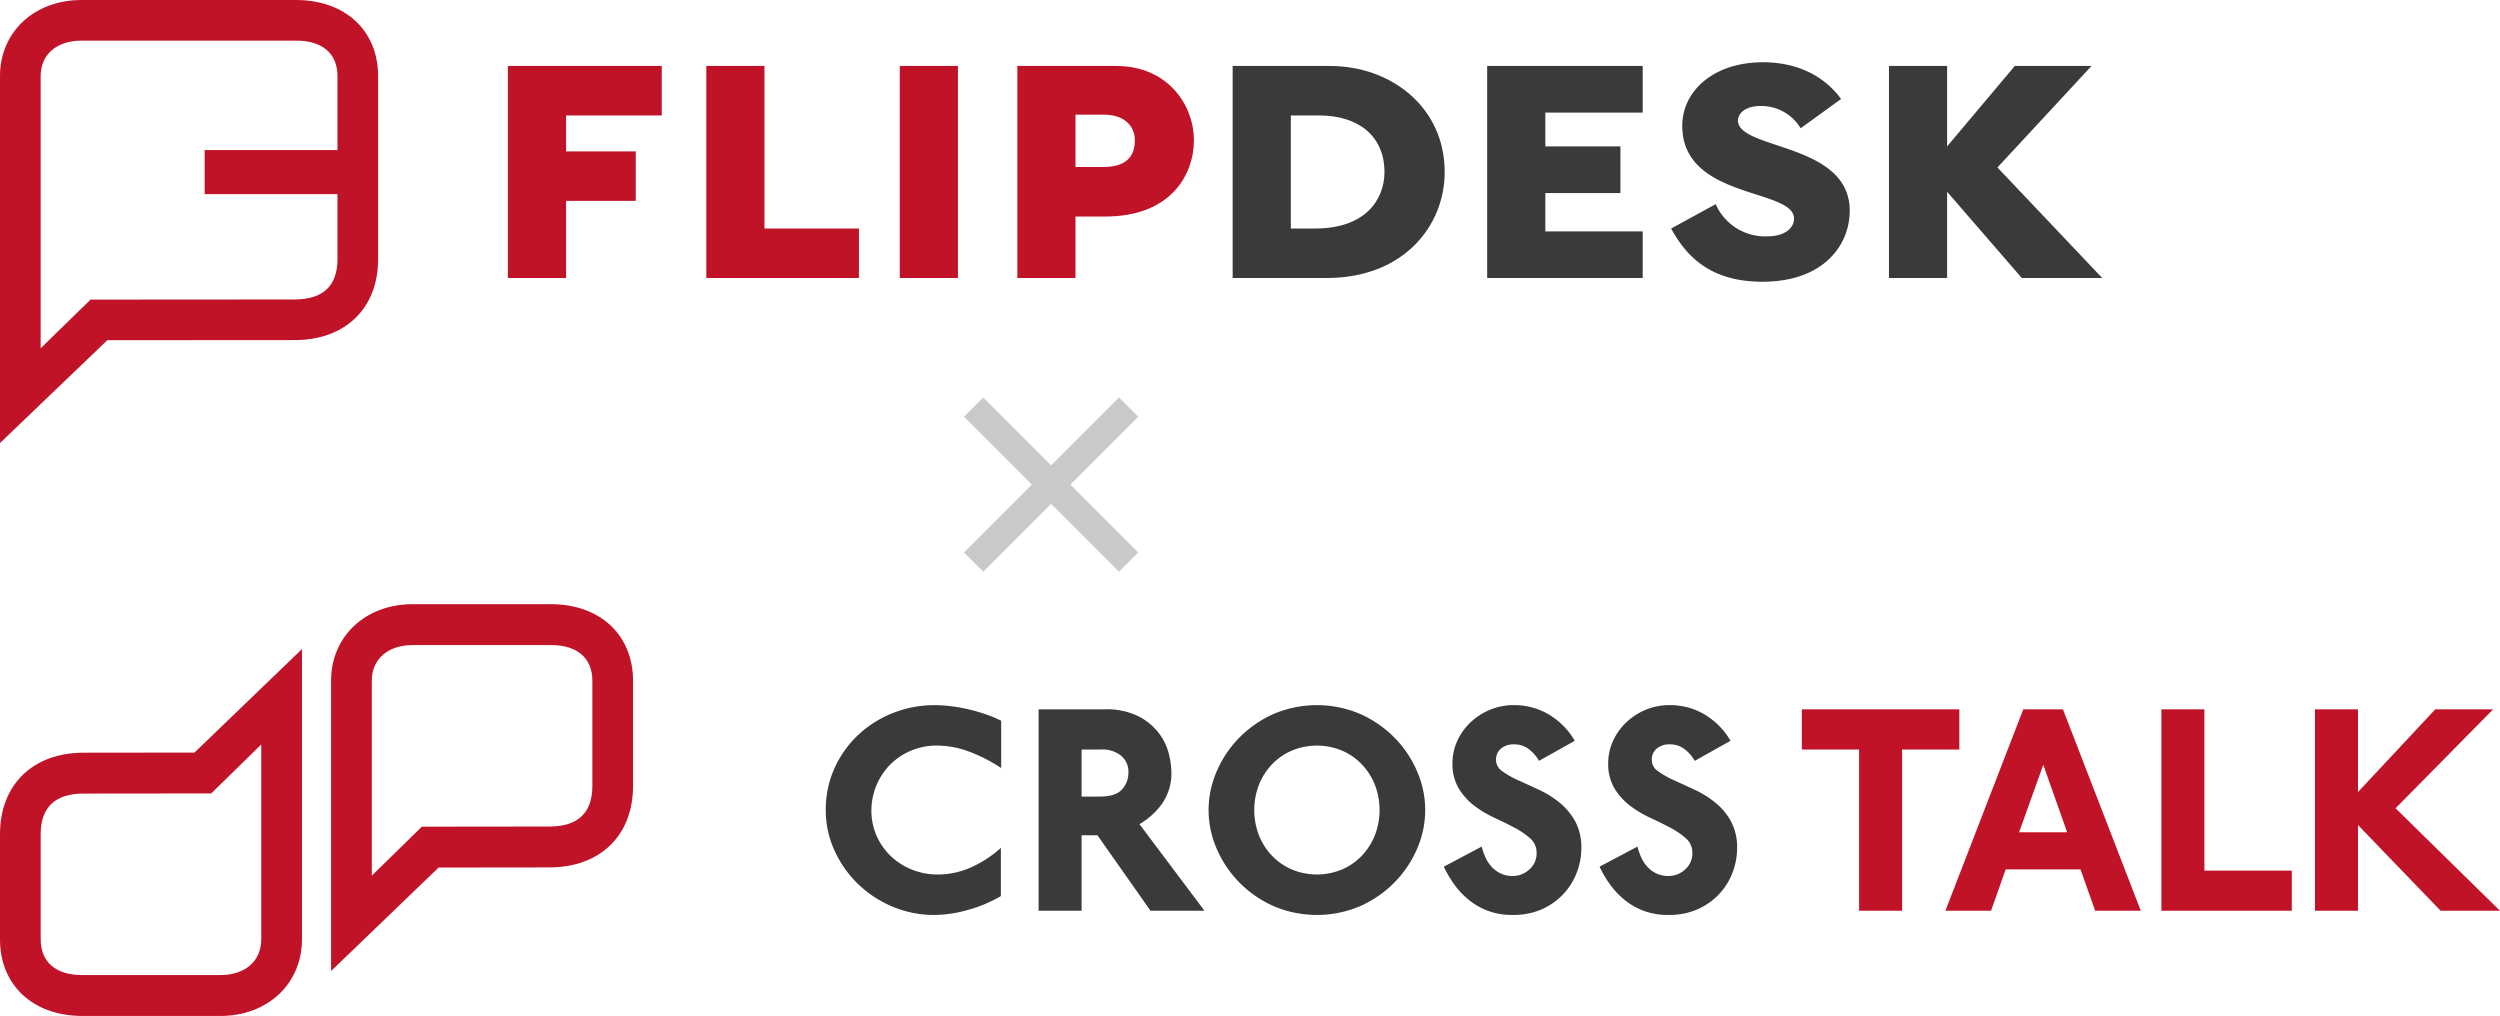
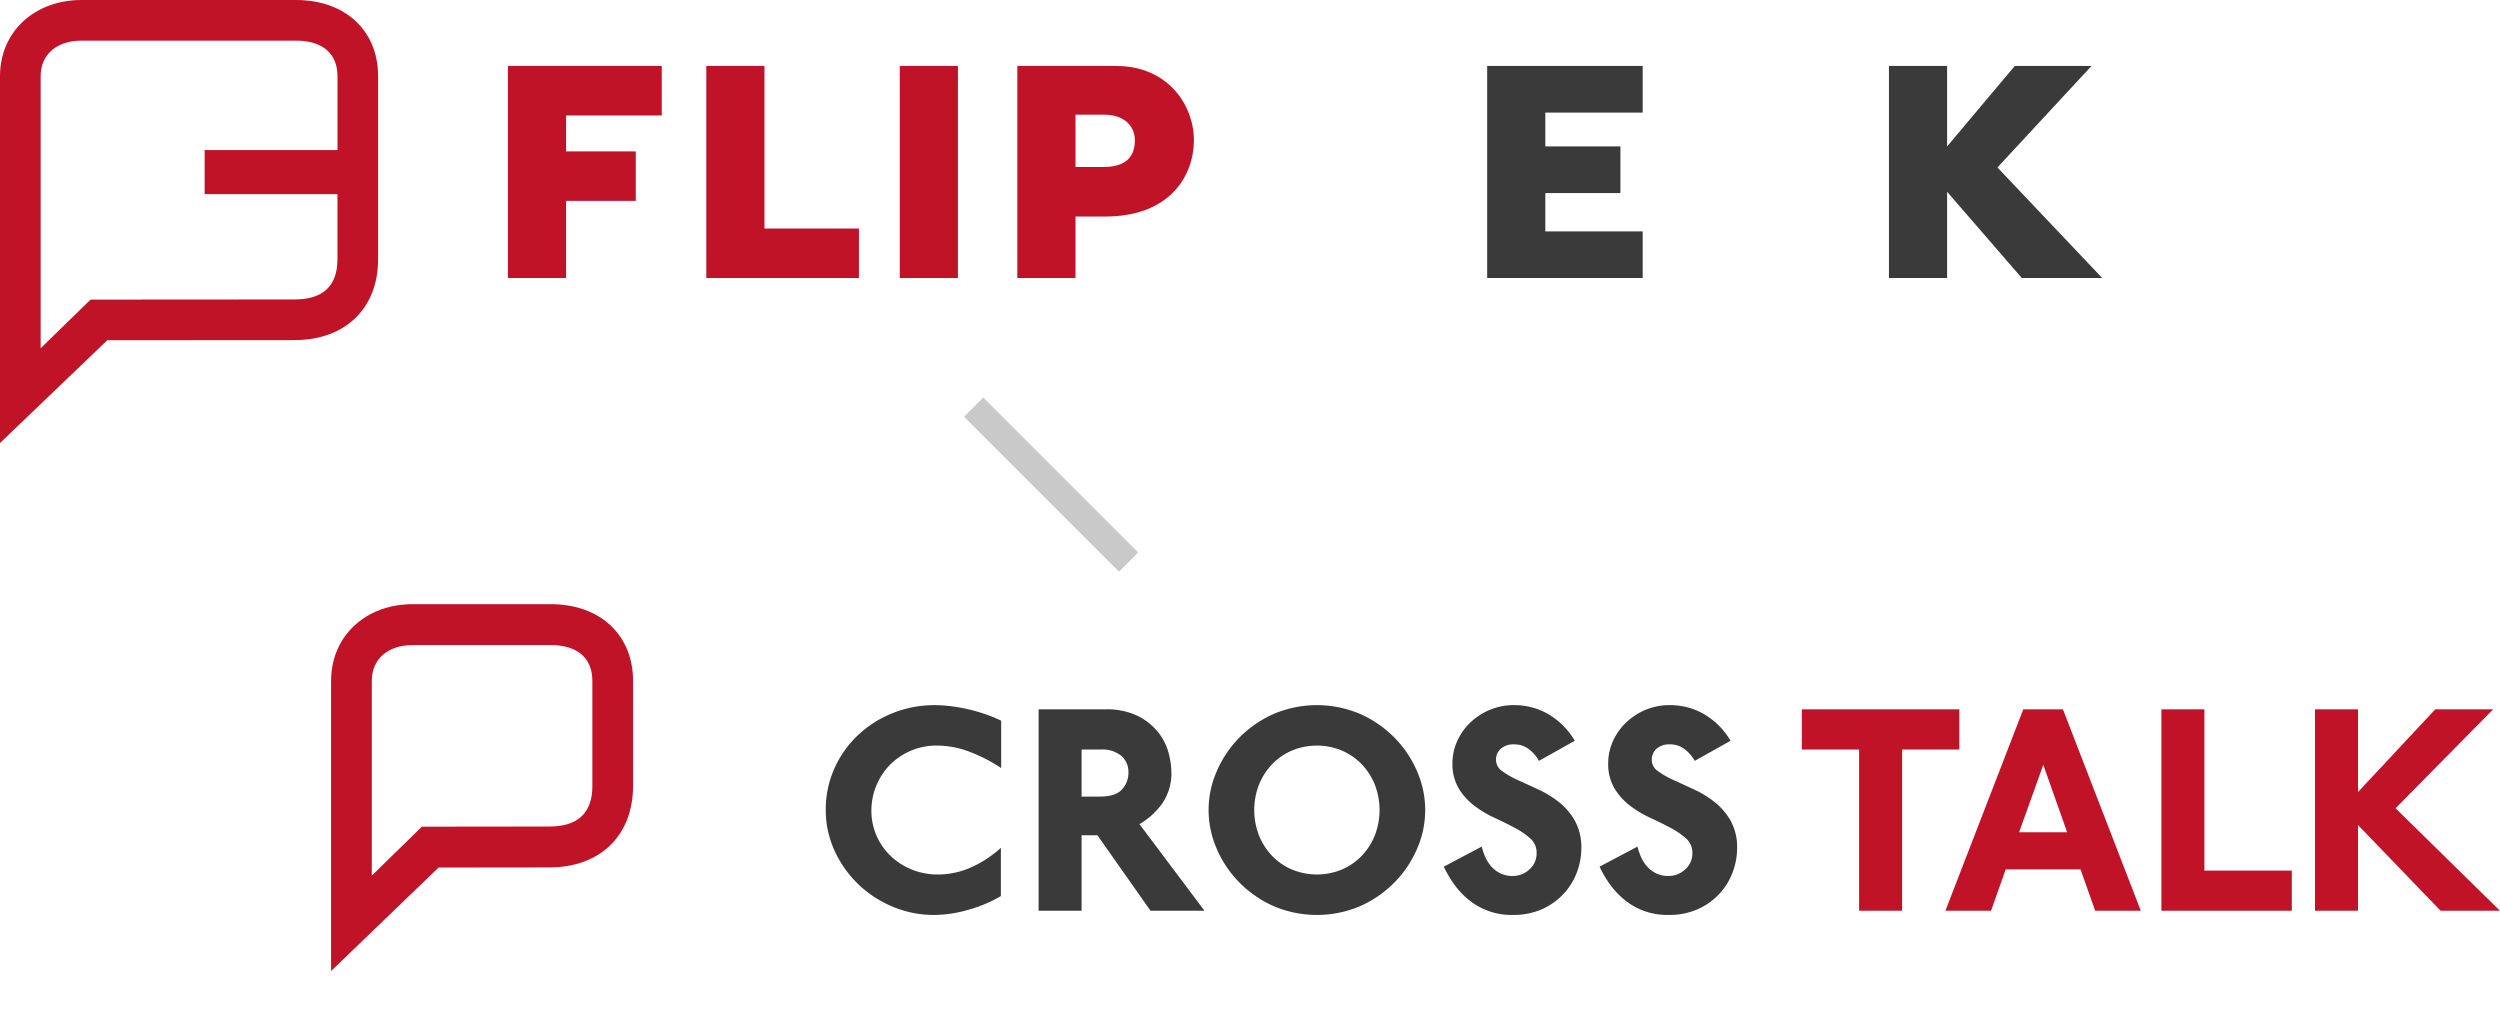
<svg xmlns="http://www.w3.org/2000/svg" width="459.493" height="186.729" viewBox="0 0 459.493 186.729">
  <g transform="translate(-188 -3419.775)">
    <g transform="translate(366.953 3494.603)">
      <path d="M-9801.2-19553.832l-28.479-28.479,3.535-3.535,28.479,28.479Z" transform="translate(9827.911 19584.078)" fill="#c9c9c9" />
-       <path d="M-9826.144-19553.832l-3.535-3.535,28.479-28.479,3.535,3.535Z" transform="translate(9827.911 19584.078)" fill="#c9c9c9" />
    </g>
    <g transform="translate(188 3530.819)">
      <path d="M415.96,486.087V432.732c0-8.155,6.309-14.073,15-14.073h25.368c9.07,0,15.132,5.649,15.132,14.091v19.321c0,9.095-6.036,14.972-15.379,14.972l-20.361.024Zm40.416-59.91H430.961c-4.566,0-7.517,2.573-7.517,6.555v35.823l9.2-9,23.44-.027c5.241,0,7.9-2.508,7.9-7.453V432.75C463.978,428.558,461.207,426.177,456.376,426.177Z" transform="translate(-355.108 -418.659)" fill="#c11328" />
-       <path d="M275.445,445.14v53.355c0,8.155-6.309,14.073-15,14.073H235.076c-9.07,0-15.133-5.649-15.133-14.091V479.156c0-9.1,6.037-14.972,15.379-14.972l20.361-.024Zm-40.416,59.91h25.415c4.566,0,7.517-2.573,7.517-6.555V462.672l-9.2,9-23.44.026c-5.241,0-7.9,2.508-7.9,7.453v19.321C227.427,502.669,230.2,505.05,235.028,505.05Z" transform="translate(-219.943 -436.883)" fill="#c11328" />
      <path d="M735.1,486.689a16.819,16.819,0,0,0-5.758-1.075,11.983,11.983,0,0,0-8.857,3.691,12.059,12.059,0,0,0-3.262,8.153,11.4,11.4,0,0,0,1.014,4.876,11.724,11.724,0,0,0,2.687,3.718,12.125,12.125,0,0,0,3.865,2.4,12.571,12.571,0,0,0,4.606.854,14.964,14.964,0,0,0,6.114-1.295,20.817,20.817,0,0,0,5.511-3.608v8.869a24.827,24.827,0,0,1-6.032,2.535,23.136,23.136,0,0,1-6.2.937,19.573,19.573,0,0,1-7.7-1.543,20.37,20.37,0,0,1-6.36-4.187,20.092,20.092,0,0,1-4.3-6.143,17.67,17.67,0,0,1-1.591-7.409,18.385,18.385,0,0,1,1.591-7.658,19.128,19.128,0,0,1,4.331-6.115,20.071,20.071,0,0,1,6.388-4.048,20.529,20.529,0,0,1,7.7-1.46,24.6,24.6,0,0,1,3.208.22,31.446,31.446,0,0,1,3.263.605,31.827,31.827,0,0,1,3.071.91,23.519,23.519,0,0,1,2.687,1.128v8.7A28.768,28.768,0,0,0,735.1,486.689Z" transform="translate(-557.062 -459.62)" fill="#3a3a3a" />
      <path d="M855.428,517.668l-9.761-13.882h-2.906v13.882h-7.9v-37.02h12.174a13.026,13.026,0,0,1,6.223,1.295,11.15,11.15,0,0,1,3.729,3.113,10.382,10.382,0,0,1,1.81,3.773,14.631,14.631,0,0,1,.466,3.278,9.722,9.722,0,0,1-1.7,5.866,13.41,13.41,0,0,1-4.167,3.774l11.954,15.92Zm-5.373-28.481a5.558,5.558,0,0,0-3.784-1.157h-3.51v8.649h3.4q2.85,0,4.03-1.323a4.489,4.489,0,0,0,1.179-3.085A3.9,3.9,0,0,0,850.055,489.187Z" transform="translate(-643.967 -461.316)" fill="#3a3a3a" />
      <path d="M973.85,504.483a20.054,20.054,0,0,1-4.086,6.17,20.623,20.623,0,0,1-6.279,4.408,20.311,20.311,0,0,1-16.176,0,20.6,20.6,0,0,1-6.278-4.408,20.038,20.038,0,0,1-4.086-6.17,17.7,17.7,0,0,1,0-14.047,20.047,20.047,0,0,1,4.086-6.171,20.594,20.594,0,0,1,6.278-4.406,20.311,20.311,0,0,1,16.176,0,20.622,20.622,0,0,1,6.279,4.406,20.062,20.062,0,0,1,4.086,6.171,17.7,17.7,0,0,1,0,14.047Zm-7.814-11.707a11.792,11.792,0,0,0-2.412-3.745,11.088,11.088,0,0,0-3.646-2.507,11.981,11.981,0,0,0-9.158,0,11.061,11.061,0,0,0-3.647,2.507,11.779,11.779,0,0,0-2.413,3.745,12.949,12.949,0,0,0,0,9.366,11.783,11.783,0,0,0,2.413,3.746,11.081,11.081,0,0,0,3.647,2.507,11.994,11.994,0,0,0,9.158,0,11.107,11.107,0,0,0,3.646-2.507,11.8,11.8,0,0,0,2.412-3.746,12.935,12.935,0,0,0,0-9.366Z" transform="translate(-713.355 -459.62)" fill="#3a3a3a" />
      <path d="M1099.22,508.834a11.974,11.974,0,0,1-2.385,3.939,12.206,12.206,0,0,1-3.948,2.865,12.843,12.843,0,0,1-5.484,1.1,12.338,12.338,0,0,1-8.225-2.893,14.859,14.859,0,0,1-2.632-2.865,20.292,20.292,0,0,1-1.81-3.112l6.964-3.691a12.259,12.259,0,0,0,.631,1.845,6.753,6.753,0,0,0,1.069,1.736,5.529,5.529,0,0,0,1.646,1.294,5.082,5.082,0,0,0,2.412.525,4.415,4.415,0,0,0,2.989-1.185,3.891,3.891,0,0,0,1.344-3.058,3.419,3.419,0,0,0-1.153-2.644,14.135,14.135,0,0,0-2.85-1.956q-1.7-.91-3.729-1.845a19.869,19.869,0,0,1-3.729-2.231,11.522,11.522,0,0,1-2.852-3.168,8.8,8.8,0,0,1-1.151-4.683,9.736,9.736,0,0,1,.849-3.966,10.765,10.765,0,0,1,2.386-3.415,11.788,11.788,0,0,1,3.592-2.369,11.377,11.377,0,0,1,4.523-.881,12.448,12.448,0,0,1,6.252,1.652,13.6,13.6,0,0,1,4.88,4.9l-6.58,3.691a7.012,7.012,0,0,0-1.865-2.149,4.3,4.3,0,0,0-2.687-.881,3.535,3.535,0,0,0-2.467.8,2.666,2.666,0,0,0-.877,2.066,2.508,2.508,0,0,0,1.151,2.065,16.02,16.02,0,0,0,2.906,1.653q1.755.8,3.784,1.735a18.382,18.382,0,0,1,3.784,2.342,11.8,11.8,0,0,1,2.906,3.443,10.06,10.06,0,0,1,1.152,5.013A12.552,12.552,0,0,1,1099.22,508.834Z" transform="translate(-809.369 -459.62)" fill="#3a3a3a" />
      <path d="M1191.442,508.834a11.955,11.955,0,0,1-2.385,3.939,12.2,12.2,0,0,1-3.948,2.865,12.849,12.849,0,0,1-5.484,1.1,12.338,12.338,0,0,1-8.225-2.893,14.883,14.883,0,0,1-2.633-2.865,20.364,20.364,0,0,1-1.81-3.112l6.964-3.691a12.326,12.326,0,0,0,.63,1.845,6.782,6.782,0,0,0,1.07,1.736,5.524,5.524,0,0,0,1.646,1.294,5.08,5.08,0,0,0,2.412.525,4.417,4.417,0,0,0,2.989-1.185,3.892,3.892,0,0,0,1.343-3.058,3.418,3.418,0,0,0-1.152-2.644,14.152,14.152,0,0,0-2.851-1.956q-1.7-.91-3.729-1.845a19.855,19.855,0,0,1-3.729-2.231,11.524,11.524,0,0,1-2.852-3.168,8.794,8.794,0,0,1-1.152-4.683,9.732,9.732,0,0,1,.85-3.966,10.767,10.767,0,0,1,2.385-3.415,11.782,11.782,0,0,1,3.592-2.369,11.377,11.377,0,0,1,4.523-.881,12.444,12.444,0,0,1,6.252,1.652,13.6,13.6,0,0,1,4.881,4.9l-6.581,3.691a7.02,7.02,0,0,0-1.864-2.149,4.3,4.3,0,0,0-2.688-.881,3.534,3.534,0,0,0-2.467.8,2.666,2.666,0,0,0-.877,2.066,2.508,2.508,0,0,0,1.152,2.065,15.974,15.974,0,0,0,2.906,1.653q1.755.8,3.784,1.735a18.383,18.383,0,0,1,3.784,2.342,11.781,11.781,0,0,1,2.906,3.443,10.053,10.053,0,0,1,1.152,5.013A12.535,12.535,0,0,1,1191.442,508.834Z" transform="translate(-872.961 -459.62)" fill="#3a3a3a" />
      <path d="M1305.138,488.03v29.637h-7.9V488.03h-10.529v-7.383h28.954v7.383Z" transform="translate(-955.541 -461.316)" fill="#c11328" />
      <path d="M1399.238,517.668l-2.687-7.6h-13.763l-2.687,7.6h-8.389l14.311-37.02h7.294l14.311,37.02ZM1389.7,490.84l-4.441,12.394h8.828Z" transform="translate(-1014.151 -461.316)" fill="#c11328" />
      <path d="M1499.593,517.668v-37.02h7.9v29.637h16.068v7.382Z" transform="translate(-1102.333 -461.316)" fill="#c11328" />
      <path d="M1613.627,517.668l-15.19-15.755v15.755h-7.9v-37.02h7.9v15.2l14.2-15.2h10.638l-17.932,18.18,19.193,18.84Z" transform="translate(-1165.046 -461.316)" fill="#c11328" />
    </g>
    <g transform="translate(188 3419.775)">
      <path d="M103.346,39.342v6.6h12.814v9.1H103.346V69.216H92.655V30.244h28.282v9.1Z" transform="translate(0.693 -18.12)" fill="#c11328" />
      <path d="M120.745,69.216V30.244h10.69V60.118H148.8v9.1Z" transform="translate(9.071 -18.12)" fill="#c11328" />
      <path d="M148.134,69.216V30.244h10.69V69.216Z" transform="translate(17.242 -18.12)" fill="#c11328" />
      <path d="M180.925,57.918h-5.459v11.3h-10.69V30.244h18.2c9.4,0,14.254,7.128,14.254,13.648C197.227,50.336,192.9,57.918,180.925,57.918Zm-.3-18.728h-5.157V48.82h5c3.031,0,5.914-.91,5.914-4.928C186.385,41.617,184.793,39.191,180.623,39.191Z" transform="translate(22.206 -18.12)" fill="#c11328" />
      <path d="M20.757,102.335V34.887c0-8.1,6.3-13.981,14.972-13.981H75.152c9.052,0,15.1,5.611,15.1,14V68.54c0,9.036-6.025,14.875-15.35,14.875l-34.424.023ZM75.2,28.375H35.729c-4.557,0-7.5,2.556-7.5,6.512V84.918L37.4,75.972l37.5-.026c5.231,0,7.882-2.491,7.882-7.405V56.584H58.37v-8.1H82.785V34.9C82.785,30.741,80.02,28.375,75.2,28.375Z" transform="translate(-20.757 -20.906)" fill="#c11328" />
-       <path d="M212.547,69.216H195.26V30.244h17.893c11.222,0,21.078,7.582,21.078,19.486C234.231,59.739,226.573,69.216,212.547,69.216Zm-1.366-29.874H205.95V60.118h4.473c9.4,0,12.739-5.459,12.739-10.388C223.162,43.21,218.46,39.342,211.181,39.342Z" transform="translate(31.299 -18.12)" fill="#3a3a3a" />
      <path d="M231.291,69.216V30.244h28.585v8.567H241.981v6.218h13.8V53.6h-13.8v7.052h17.894v8.567Z" transform="translate(42.047 -18.12)" fill="#3a3a3a" />
-       <path d="M274.093,70.056c-9.932,0-14.18-5.08-16.757-9.781l8.188-4.474A9.925,9.925,0,0,0,275,61.714c3.335,0,4.927-1.592,4.927-3.26,0-5.61-20.547-3.487-20.547-17.06,0-6.218,5.536-11.677,14.86-11.677,5.838,0,11,2.2,14.331,6.749l-7.43,5.384a8.443,8.443,0,0,0-7.278-4.095c-3.488,0-4.247,1.819-4.247,2.654,0,5.459,20.548,4.018,20.548,16.6C290.167,63.079,285.617,70.056,274.093,70.056Z" transform="translate(49.813 -18.275)" fill="#3a3a3a" />
      <path d="M312.585,69.216,298.861,53.369V69.216h-10.69V30.244h10.69V45.029L311.3,30.244h14.1L308.111,48.9l19.259,20.32Z" transform="translate(59.013 -18.12)" fill="#3a3a3a" />
    </g>
  </g>
</svg>